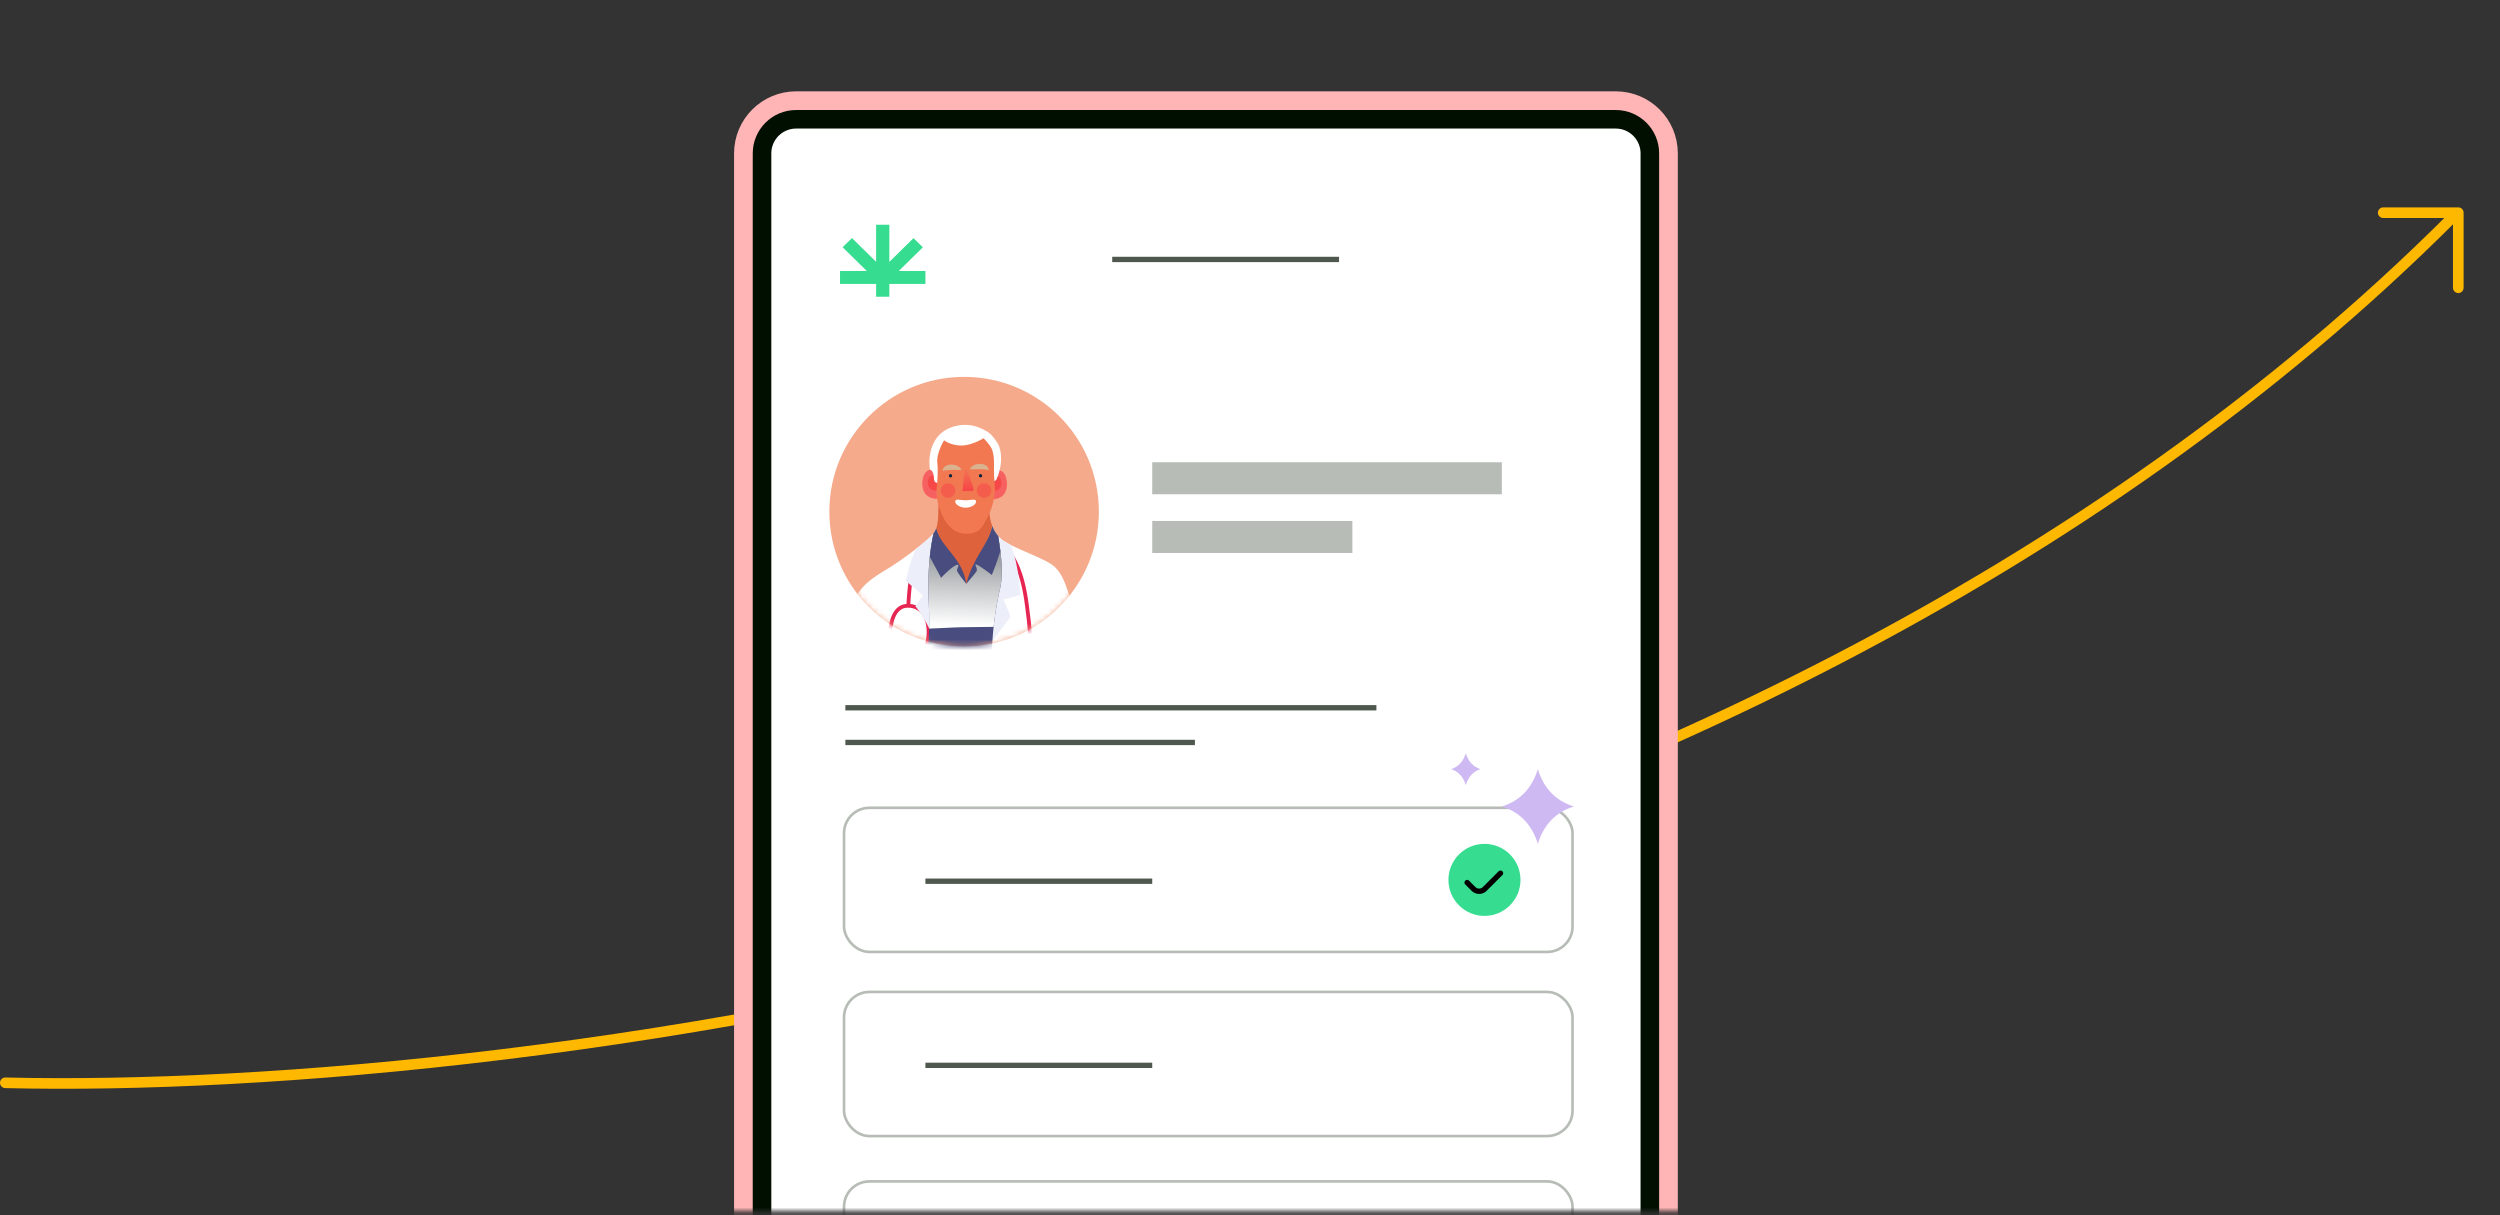
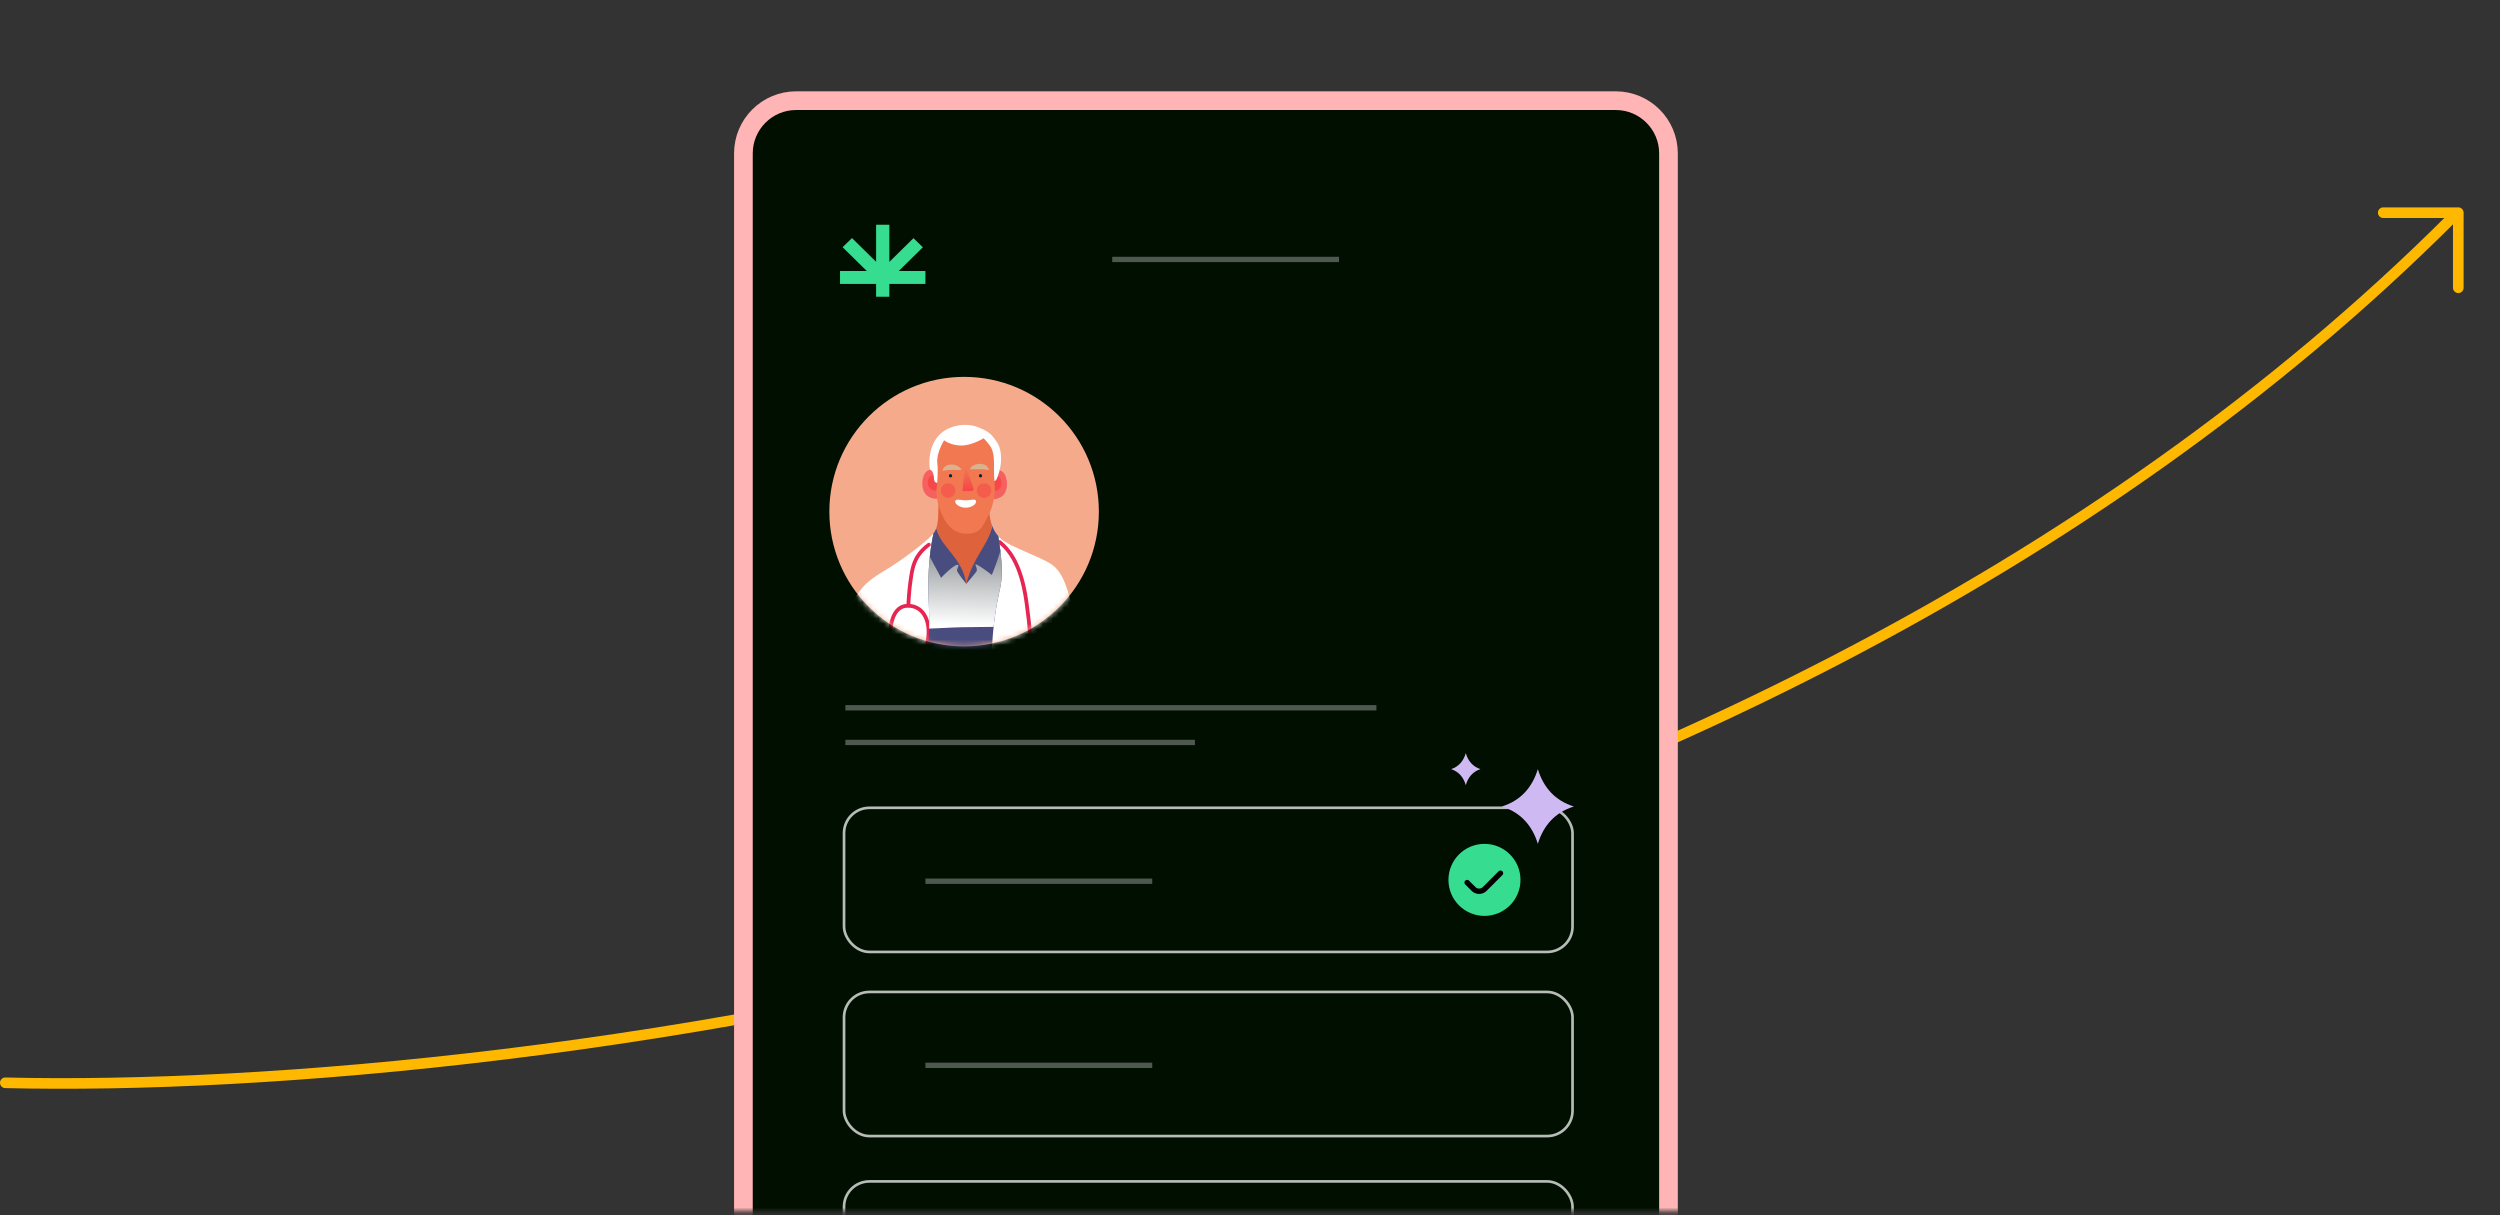
<svg xmlns="http://www.w3.org/2000/svg" width="471" height="229" fill="none">
  <rect width="100%" height="100%" fill="#333333" stroke="none" />
  <path d="M1 204c97 2.333 325-27 461-163" stroke="#FFB800" stroke-width="2" stroke-linecap="round" stroke-linejoin="round" />
  <mask id="a" style="mask-type:alpha" maskUnits="userSpaceOnUse" x="74" y="0" width="307" height="229">
    <path fill="#D9D9D9" d="M74 0h307v228.212H74z" />
  </mask>
  <g mask="url(#a)">
    <path d="M304.403 361.691H149.997c-5.489 0-9.939-4.45-9.939-9.94V28.906c0-5.49 4.45-9.94 9.939-9.94h154.406c5.489 0 9.939 4.45 9.939 9.94V351.75c0 5.49-4.45 9.94-9.939 9.94Z" fill="#000F00" stroke="#FFB5B5" stroke-width="3.519" />
-     <path d="M149.997 356.432h154.405a4.68 4.68 0 0 0 4.68-4.68V28.902a4.68 4.68 0 0 0-4.68-4.68H149.997a4.68 4.68 0 0 0-4.68 4.68v322.85a4.68 4.68 0 0 0 4.68 4.68Z" fill="#fff" />
    <path d="M159.266 95.636h42.733" stroke="#4F584F" stroke-width="1.006" />
    <circle cx="181.638" cy="96.39" r="25.389" fill="#F4AA8B" />
    <mask id="b" style="mask-type:alpha" maskUnits="userSpaceOnUse" x="156" y="71" width="52" height="51">
      <circle cx="181.638" cy="96.39" r="25.389" fill="#F4AA8B" />
    </mask>
    <g mask="url(#b)">
      <path d="M204.76 137.527c-.539 2.153-6.998 10.319-8.433 10.497-1.438.18-2.244-1.255-2.244-1.255h-34.186s-2.424-6.55-3.051-10.05c-.629-3.498 2.153-19.068 3.679-22.791 1.524-3.723 3.947-5.114 6.774-6.818 2.826-1.705 7.806-5.474 8.703-6.775.163-.236.291-.506.393-.805.851 2.653 3.928 5.845 5.634 5.845 1.706 0 4.132-3.24 4.902-6.268.347.922.878 1.75 1.678 2.44 1.736 1.496 6.909 3.141 9.332 4.666 2.422 1.524 3.319 4.935 4.666 10.589 1.347 5.653 2.691 18.573 2.153 20.726v-.001Z" fill="#fff" />
      <path style="mix-blend-mode:multiply" opacity=".72" d="M175.621 142.301c.223-7.523.273-15.058.739-22.571-3.988.205-7.736.714-7.97 1.735-.479 2.093-2.452 14.595-2.452 14.595.778 1.974 2.838 10.707 2.838 10.707h6.685c.063-1.488.116-2.977.16-4.467v.001Z" fill="url(#c)" />
      <path style="mix-blend-mode:multiply" opacity=".72" d="M185.917 119.85a6.643 6.643 0 0 0-.883-.111c-.06.957-.116 1.916-.164 2.874-.396 8.046-.396 16.106-.734 24.155h9.947l1.884-10.647s.718-5.503.957-8.255c.24-2.751.958-10.707.958-10.707s-10.17 3.111-11.964 2.692l-.001-.001Z" fill="url(#d)" />
      <path d="M192.332 122.737a1.902 1.902 0 1 0 3.632-1.14 1.904 1.904 0 0 0-3.632 1.14Z" fill="#5A6566" />
      <path d="M192.57 122.662a1.654 1.654 0 1 0 3.156-.99 1.654 1.654 0 0 0-3.156.99Z" fill="#6E87CC" />
-       <path d="M170.22 130.687h.017c2.412-.008 3.693-4.629 4.539-8.654l.111-.52a.286.286 0 1 0-.558-.125l-.113.527c-.427 2.026-1.723 8.193-3.981 8.2h-.015c-1.431 0-2.725-.643-2.738-.65a.286.286 0 0 0-.257.511c.058.03 1.43.711 2.996.711h-.001Z" fill="#9EA9B4" />
      <path d="M171.459 130.923c.652 0 1.288-.155 1.764-.27l.287-.069a.285.285 0 0 0 .215-.342.285.285 0 0 0-.342-.216c-.093.021-.192.045-.296.071-1.568.381-3.03.575-3.685-1.206-.651-1.77-1-4.428-1.255-6.369a67.556 67.556 0 0 0-.227-1.642.288.288 0 0 0-.328-.238.288.288 0 0 0-.238.328c.072.456.147 1.024.225 1.627.273 2.077.612 4.662 1.285 6.492.539 1.463 1.583 1.835 2.593 1.835l.002-.001Z" fill="#9EA9B4" />
      <path d="M194.224 122.48a.358.358 0 0 0 .303-.356c0-.029-.036-2.909-.458-6.15a93.254 93.254 0 0 1-.1-.803c-.429-3.512-1.226-10.05-5.44-13.335a.357.357 0 1 0-.44.563c3.979 3.103 4.754 9.448 5.17 12.858.036.291.069.561.102.809.416 3.197.451 6.036.452 6.064a.357.357 0 0 0 .413.349l-.002.001ZM171.107 114.357l.019.001a.357.357 0 0 0 .37-.345c0-.023.088-2.358.419-4.637l.021-.145c.324-2.243.631-4.363 3.269-6.318a.356.356 0 0 0 .074-.5.356.356 0 0 0-.5-.074c-2.878 2.131-3.221 4.5-3.551 6.79l-.021.144c-.336 2.319-.426 4.691-.427 4.714a.359.359 0 0 0 .326.369l.001.001Z" fill="#E72552" />
      <path d="M174.66 121.642c.16 0 .306-.108.347-.27.596-2.361.268-4.711-.856-6.134-.77-.974-1.861-1.478-3.164-1.46-.877.013-1.618.343-2.201.98-1.754 1.917-1.472 6-1.459 6.172a.357.357 0 1 0 .713-.053c-.003-.039-.272-3.949 1.274-5.638.452-.493 1.003-.738 1.684-.747 1.085-.019 1.956.384 2.591 1.188.989 1.252 1.268 3.365.725 5.515a.357.357 0 0 0 .347.445l-.001.002Z" fill="#E72552" />
-       <path d="M186.931 99.106c-.769 3.028-3.154 6.268-4.901 6.268-1.747 0-4.783-3.192-5.634-5.845-.102.299-.23.569-.394.805-.432.626-1.808 1.823-3.434 3.086-1.353 2.905-1.903 6.021-1.903 6.021l3.23 2.782-1.436 1.974s2.871 3.769 3.41 6.37c.538 2.603 10.767.628 10.767.628l3.768-5.024-1.345-3.231 3.139-.807s-.067-5.158-1.764-9.455c-.756-.384-1.396-.762-1.825-1.132-.8-.69-1.332-1.518-1.679-2.44h.001Z" fill="#ECEEF9" />
      <path d="M186.932 99.106c-.77 3.028-3.154 6.268-4.902 6.268-1.747 0-4.783-3.192-5.633-5.845-.103.299-.231.569-.394.805a2.822 2.822 0 0 1-.121.159c-.795 3.651-1.131 7.795-.911 12.897.24 5.563.089 10.139-1.525 16.331-1.39 5.326-3.974 14.566-4.669 17.048h17.86c.002-3.229.019-18.015.179-22.881.18-5.474.718-9.062 1.615-13.101.721-3.244-.007-7.357-.367-9.779a5.998 5.998 0 0 1-1.132-1.902Z" fill="#494C7E" />
      <path style="mix-blend-mode:multiply" d="M175.047 118.423c2.272-.071 4.546-.236 6.816-.26 1.778-.019 3.556-.043 5.336-.059.28-2.616.69-4.885 1.23-7.316.722-3.244-.006-7.357-.366-9.779a6.001 6.001 0 0 1-1.133-1.902c-.769 3.028-3.154 6.268-4.901 6.268-1.748 0-4.783-3.192-5.634-5.845-.102.299-.231.569-.394.805a2.822 2.822 0 0 1-.121.159c-.795 3.651-1.13 7.795-.91 12.897.075 1.748.112 3.399.077 5.033v-.001Z" fill="url(#e)" />
      <path d="M188.467 103.808c-.132-1.052-.287-2.014-.404-2.799a5.998 5.998 0 0 1-1.132-1.902c-.769 3.028-3.154 6.268-4.902 6.268-1.747 0-4.783-3.192-5.633-5.845-.103.299-.231.569-.394.805a2.822 2.822 0 0 1-.121.159 40.623 40.623 0 0 0-.705 4.432l2.126 3.934s2.624-2.782 3.253-2.423c.177.102-.412.832-.202 1.211.536.968 1.705 2.333 1.705 2.333s1.184-1.358 1.884-2.288c.323-.43-.285-1.341-.157-1.369.404-.089 3.074 1.997 3.074 1.997s.966-2.334 1.607-4.513h.001Z" fill="#494C7E" />
      <path d="M186.932 99.106c-.677 3.494-3.616 5.849-4.872 10.874-.808-5.07-4.891-6.909-5.664-10.452.435-1.274.387-3.08.41-5.098.044-.12.091-.237.142-.355l9.389 1.489c.032 1.257.186 2.463.595 3.542Z" fill="#DE623C" />
      <path d="M176.934 88.734c-1.181-.644-2.568-.366-2.991 1.119-.423 1.485-.145 3.14 1.123 3.782 1.267.64 1.834.13 1.834.13l.034-5.03Z" fill="#F76060" />
      <path d="m176.911 92.306.015-2.296c-.134-.124-.693-.597-1.335-.461-.737.156-.979 1.358-.654 2.08.32.71 1.06.916 1.973.676h.001Z" fill="#F64848" />
      <path d="M186.545 88.823c1.181-.644 2.568-.366 2.991 1.119.424 1.485.145 3.14-1.122 3.782-1.268.64-1.835.13-1.835.13l-.034-5.03Z" fill="#F76060" />
      <path d="m186.57 92.396-.016-2.296c.134-.124.693-.597 1.335-.461.737.156.98 1.357.654 2.08-.32.71-1.06.916-1.972.675l-.001.002Z" fill="#F64848" />
      <path d="M176.765 82.165c1.784-2.065 5.085-2.565 7.357-1.728 2.273.838 2.775 1.525 3.702 2.871s.852 3.5.65 4.576a10.966 10.966 0 0 1-.673 2.296c-.149.36-.419.448-.419.448l-10.647.329s-.718.209-.778-.807c-.06-1.018-.299-1.526-.748-1.646 0 0-.718-3.709 1.555-6.34h.001Z" fill="#fff" />
      <path d="M176.949 94.076a5.917 5.917 0 0 0-.143.354c.001-.124.002-.249.005-.376l.138.022Z" fill="#F27852" />
      <path d="M177.864 82.95s-1.488 2.408-1.278 4.262c.209 1.854-.03 3.686-.149 5.032-.12 1.346.419 3.499 1.256 5.204.838 1.705 2.364 3.23 4.666 3.111 2.303-.12 2.692-1.257 3.709-3.17 1.017-1.915 1.256-3.62 1.346-4.726.089-1.107-.18-2.61-.149-4.194.029-1.586.059-3.403-.748-4.48-.807-1.077-1.226-1.42-1.226-1.42s-2.139 1.368-4.173 1.368c-2.033 0-3.253-.987-3.253-.987h-.001Z" fill="#F27852" />
      <path d="M177.559 88.704c1.614-.315 2.389-.113 3.585-.15-.444-1.264-3.328-1.523-3.585.15ZM186.299 88.569c-1.615-.315-2.39-.112-3.585-.15.444-1.264 3.327-1.523 3.585.15Z" fill="#DAB28F" />
      <path d="M178.776 89.635c0 .173.135.313.303.313.167 0 .302-.14.302-.313a.308.308 0 0 0-.302-.314.308.308 0 0 0-.303.314ZM184.428 89.635c0 .173.135.313.303.313.167 0 .302-.14.302-.313a.308.308 0 0 0-.302-.314.308.308 0 0 0-.303.314Z" fill="#06233F" />
      <path d="m182.16 88.478 1.265 3.528c.082.247-.068.508-.294.51l-1.816.013.431-4.063.414.013v-.001Z" fill="url(#f)" />
      <path d="M182.066 92.305c-.006-.172-.13-.31-.277-.307-.147.003-.262.145-.257.318l.534-.011Z" fill="#F64848" style="mix-blend-mode:multiply" />
      <path d="M183.887 94.539c-.013.493-.878 1.109-1.96 1.109-1.083 0-1.936-.628-1.961-1.11-.037-.695.865-.287 1.948-.287 1.082 0 1.992-.408 1.973.288Z" fill="#fff" />
      <path opacity=".55" d="M178.627 93.784a1.369 1.369 0 1 0 0-2.738 1.369 1.369 0 0 0 0 2.738ZM185.357 93.784a1.369 1.369 0 1 0-.001-2.737 1.369 1.369 0 0 0 .001 2.737Z" fill="#F64848" />
      <path d="m191.301 141.505 15.433-24.824-1.555 7.058-11.485 18.783-2.333-.06-.06-.957Z" fill="#379670" />
    </g>
-     <path d="M217.082 90.106h65.86M217.082 101.166h37.706" stroke="#B7BCB7" stroke-width="6.033" />
    <rect x="159.015" y="152.195" width="137.25" height="27.148" rx="4.776" stroke="#B7BCB7" stroke-width=".503" />
    <path d="M174.348 166.021h42.734" stroke="#4F584F" stroke-width="1.006" />
    <rect x="159.015" y="222.579" width="137.25" height="27.148" rx="4.776" stroke="#B7BCB7" stroke-width=".503" />
    <rect x="159.015" y="186.885" width="137.25" height="27.148" rx="4.776" stroke="#B7BCB7" stroke-width=".503" />
    <path d="M174.348 200.711h42.734M209.541 48.88h42.733M159.266 139.878h65.86M159.266 133.342h100.047" stroke="#4F584F" stroke-width="1.006" />
    <path d="M165.058 55.91v-2.417h-6.798v-2.432h5.046l-4.562-4.486 1.767-1.723 4.547 4.472v-6.98h2.493v6.995l4.547-4.471 1.767 1.722-4.547 4.471h5.03v2.432h-6.797v2.417h-2.493Z" fill="#36DC90" />
    <path fill-rule="evenodd" clip-rule="evenodd" d="M289.729 144.905c1.062 3.479 3.27 5.944 6.787 7.039-3.517 1.095-5.725 3.559-6.787 7.038-1.06-3.479-3.269-5.943-6.787-7.038 3.518-1.095 5.727-3.56 6.787-7.039ZM276.155 141.889c.432 1.491 1.332 2.547 2.765 3.016-1.433.469-2.333 1.526-2.765 3.017-.432-1.491-1.332-2.548-2.765-3.017 1.433-.469 2.333-1.525 2.765-3.016Z" fill="#CEB9F3" />
    <circle cx="279.674" cy="165.77" r="6.787" fill="#36DC90" />
    <path d="m276.406 166.272 1.196 1.196a1.508 1.508 0 0 0 2.133 0l2.956-2.955" stroke="#000" stroke-width="1.006" stroke-linecap="round" />
  </g>
  <path d="M449 40.071h14.142v14.142" stroke="#FFB800" stroke-width="2" stroke-linecap="round" stroke-linejoin="round" />
  <defs>
    <linearGradient id="c" x1="176.141" y1="127.636" x2="166.45" y2="142.471" gradientUnits="userSpaceOnUse">
      <stop stop-color="#fff" />
      <stop offset="1" stop-color="#D3D8F2" />
    </linearGradient>
    <linearGradient id="d" x1="185.253" y1="127.79" x2="195.483" y2="135.208" gradientUnits="userSpaceOnUse">
      <stop stop-color="#fff" />
      <stop offset="1" stop-color="#D3D8F2" />
    </linearGradient>
    <linearGradient id="e" x1="181.534" y1="117.879" x2="181.937" y2="104.958" gradientUnits="userSpaceOnUse">
      <stop stop-color="#fff" />
      <stop offset="1" stop-color="#9B9FA2" />
    </linearGradient>
    <linearGradient id="f" x1="184.433" y1="87.888" x2="184.704" y2="92.016" gradientUnits="userSpaceOnUse">
      <stop stop-color="#F27852" />
      <stop offset="1" stop-color="#F64848" />
    </linearGradient>
  </defs>
</svg>